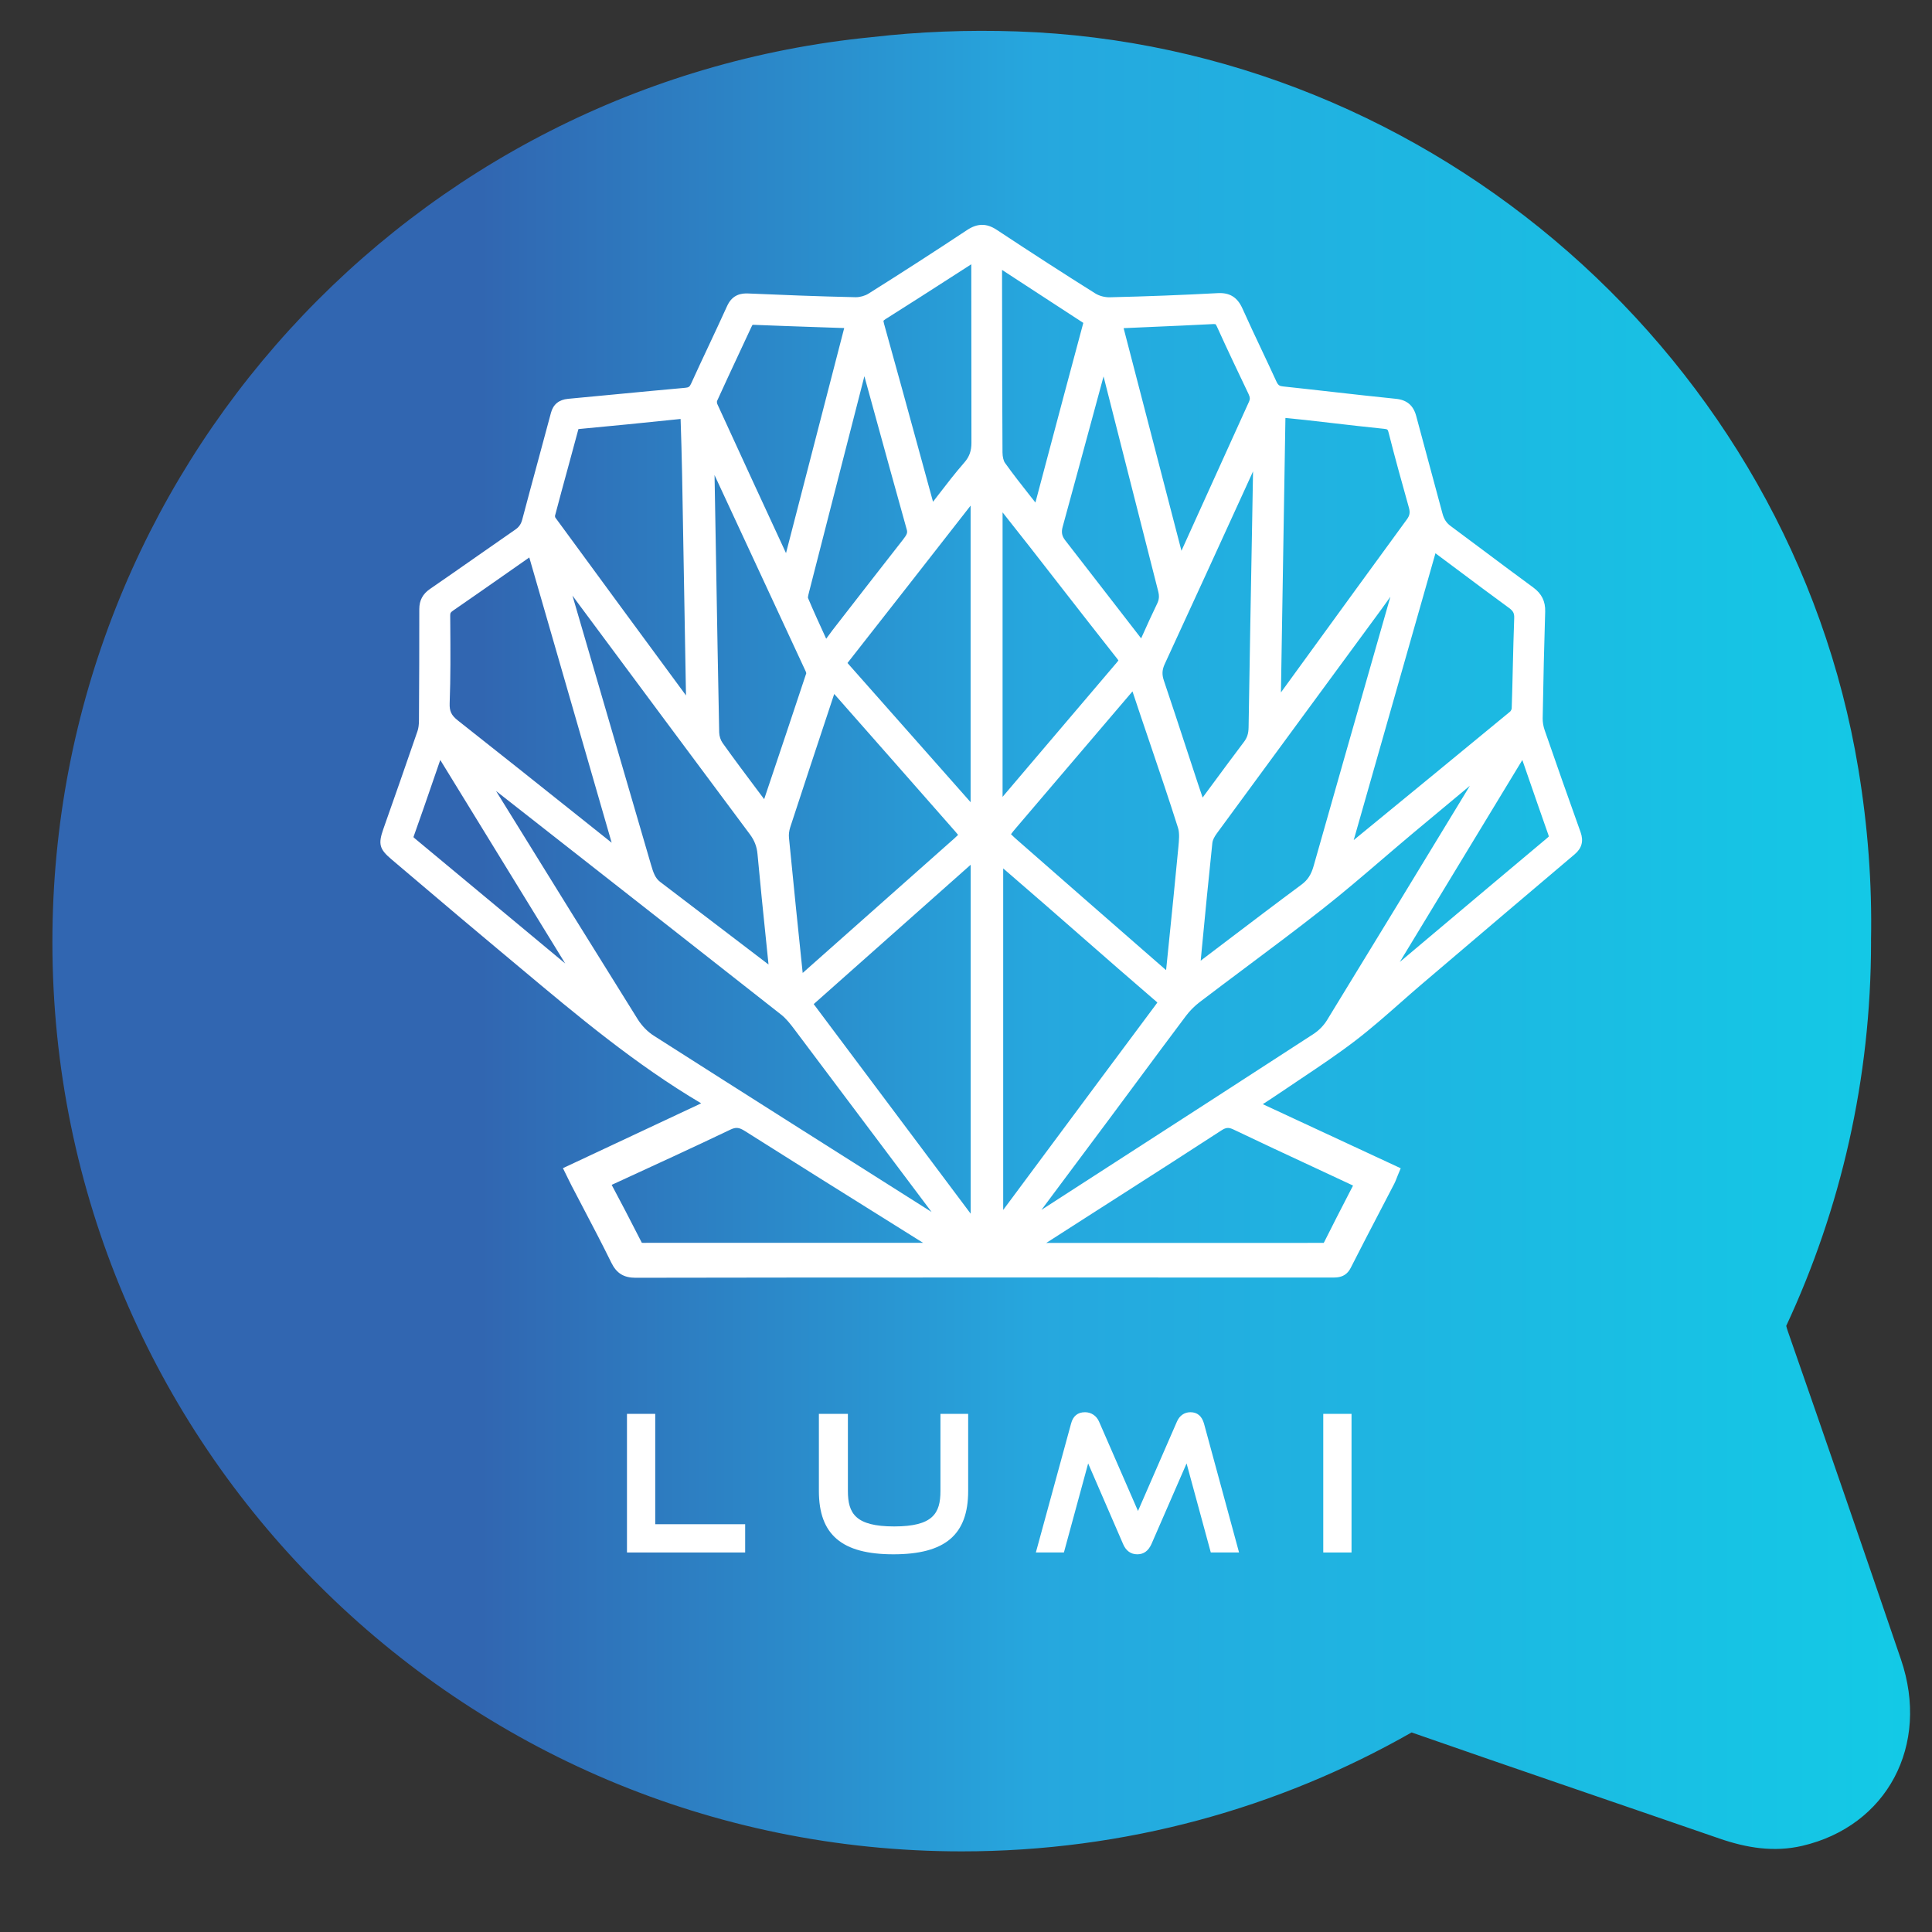
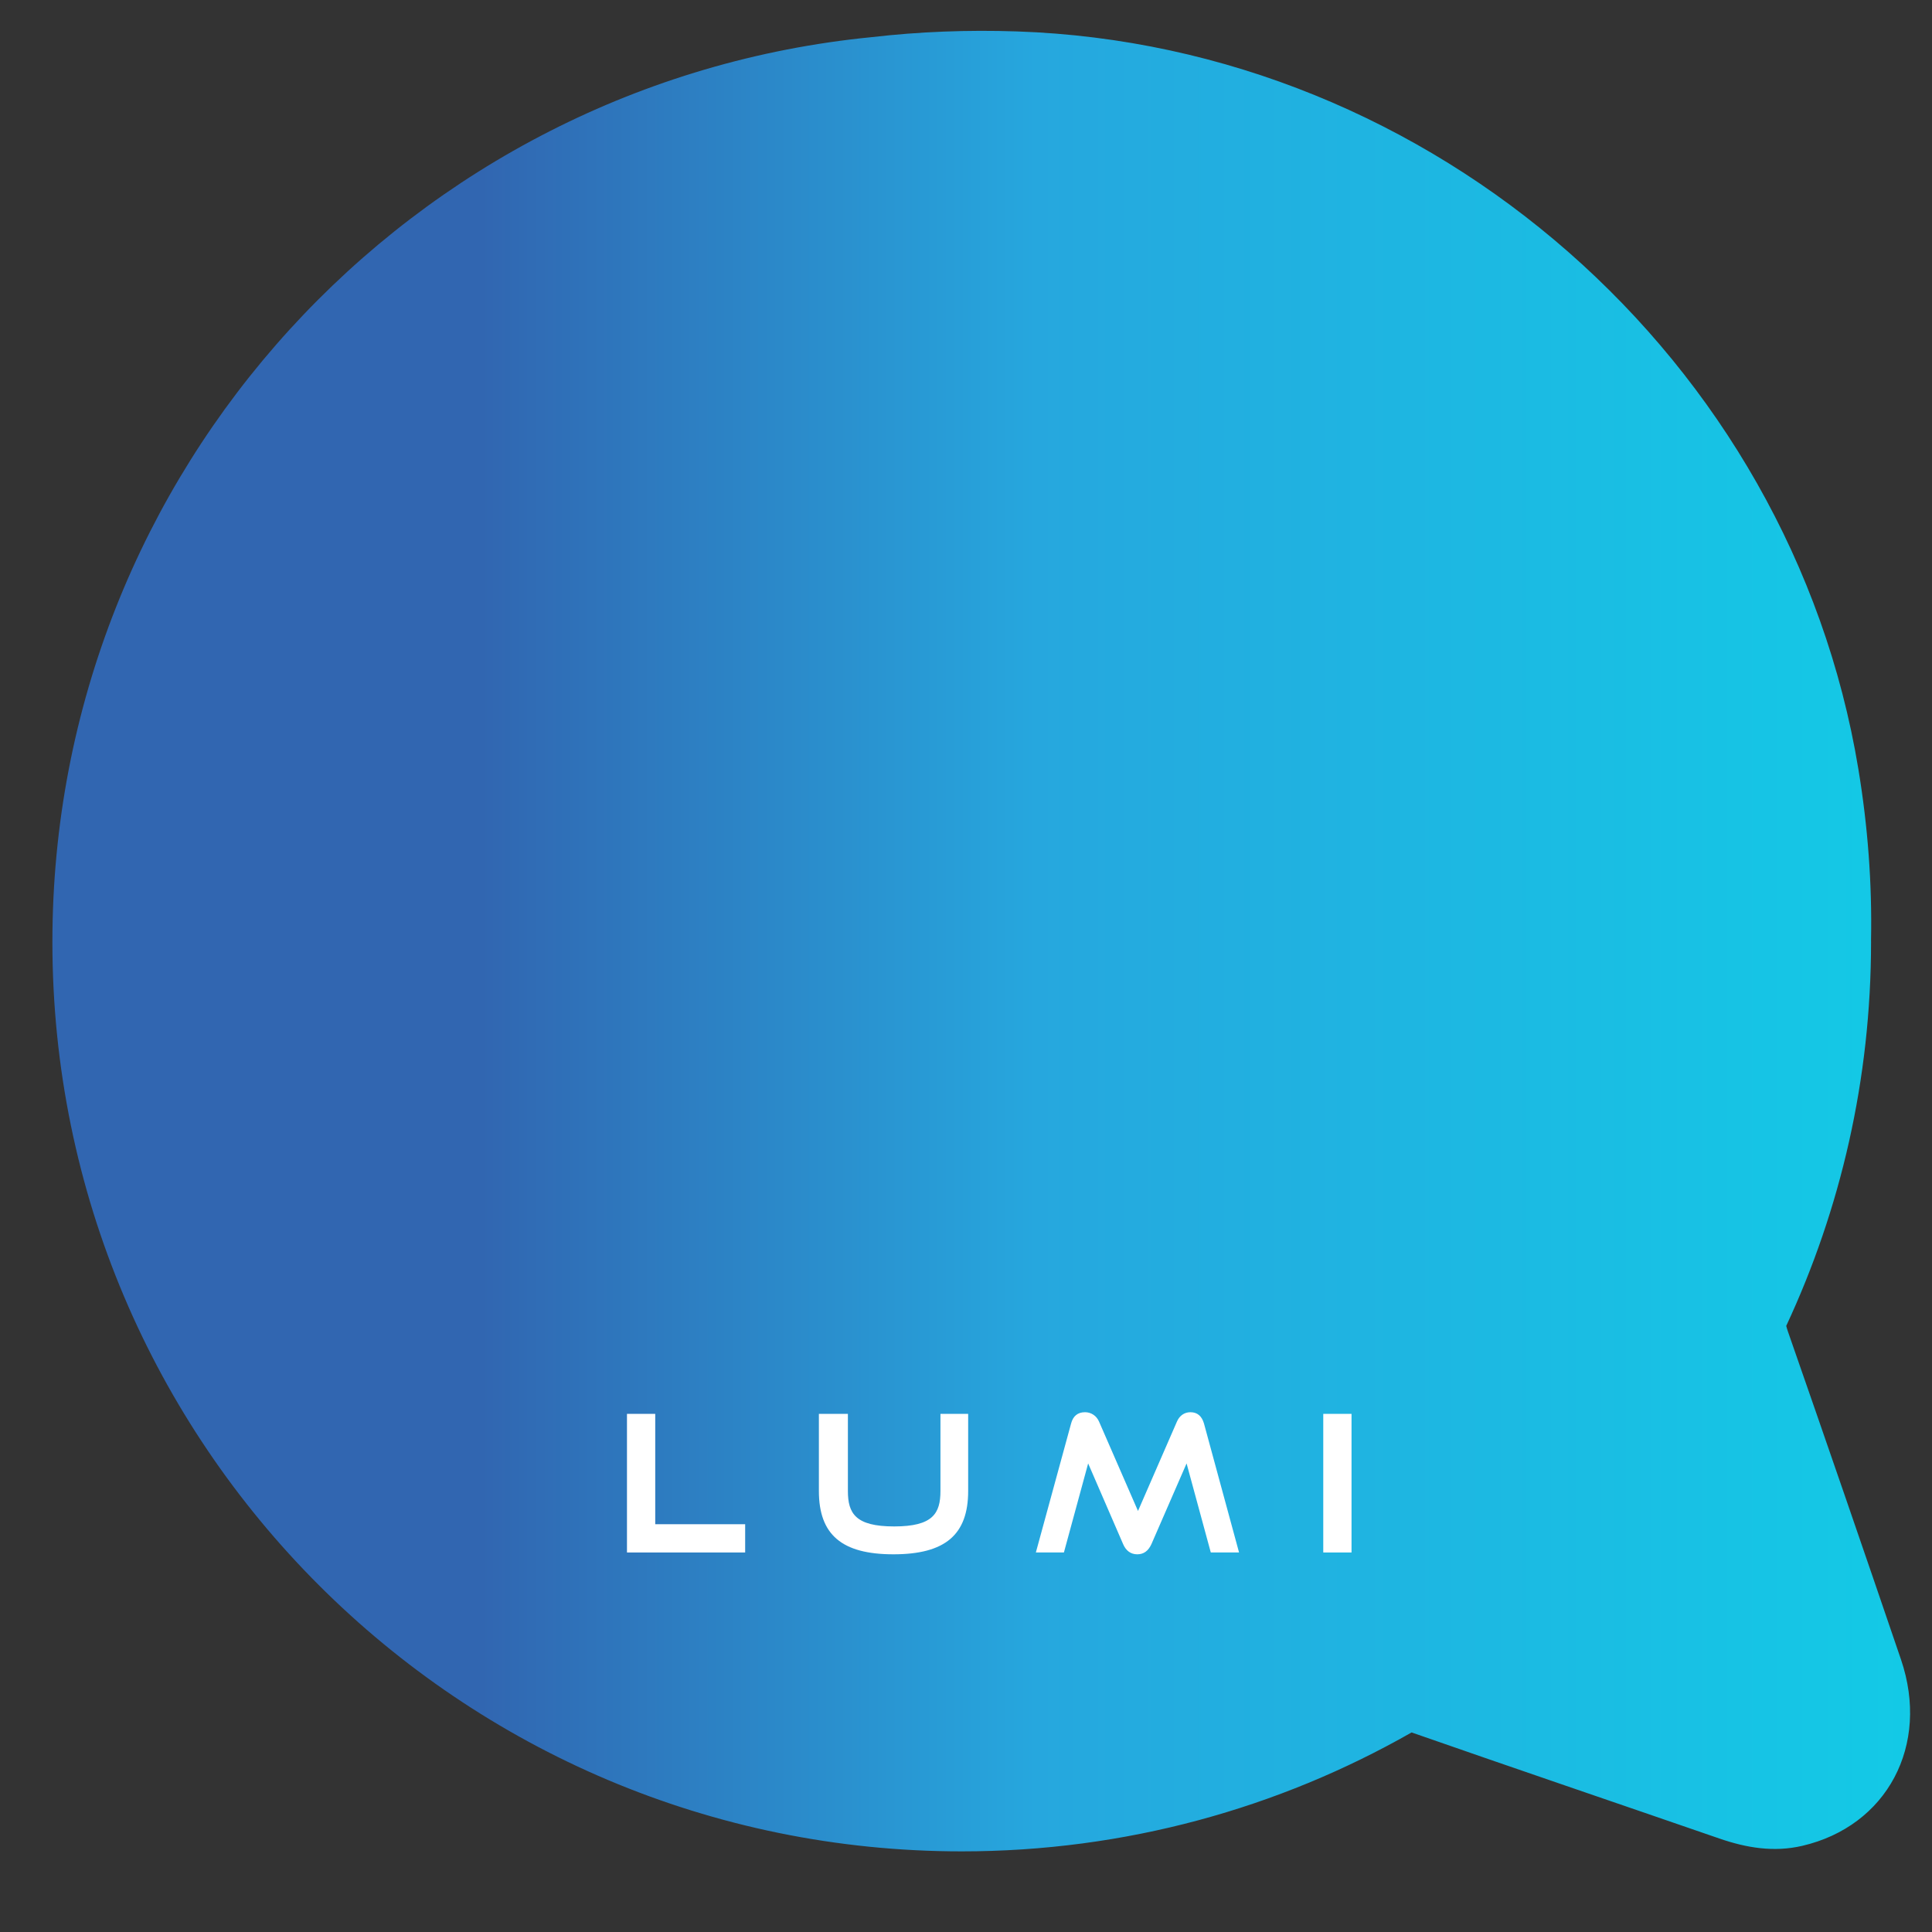
<svg xmlns="http://www.w3.org/2000/svg" height="750" viewBox="0 0 750 750" width="750">
  <rect x="0" y="0" width="750" height="750" fill="#333333" stroke="none" />
  <linearGradient id="a" gradientTransform="matrix(721.157 0 0 706.726 20.335 11.975)" gradientUnits="userSpaceOnUse" x2="1">
    <stop offset=".233" stop-color="#3166b1" />
    <stop offset=".529" stop-color="#26a7de" />
    <stop offset=".998" stop-color="#13cae6" />
  </linearGradient>
  <path d="m737.95 644.19q-21.72-63.74-43.89-127.32-.38-1.1-.65-2.16c21.11-45.28 32.93-95.76 32.93-149.01q-.01-.38-.01-.76.64-32.8-4.92-66.43c-26.24-158.78-164.95-280.82-326.59-286.31q-28.88-.97-56.34 2.21c-178.59 17.51-318.14 168.1-318.14 351.29 0 194.96 158.04 353 353 353 63.53 0 123.14-16.8 174.64-46.17 39.78 13.89 79.68 27.43 119.51 41.19 10.52 3.63 21.12 5.39 32.11 2.84 32.96-7.66 49.7-39.05 38.35-72.37z" fill="url(#a)" />
  <g fill="#fff">
    <path d="m289.27 602.67h-45.88v-53.81h10.97v42.84h34.91z" />
    <path d="m366.03 549.81h8.86v28.99c0 16.07-7.93 23.63-28.06 23.63-19.99 0-27.99-7.56-27.99-23.63v-28.99h9.35v28.99c0 10.42 4.65 14.71 18.92 14.71 14.28 0 18.92-4.29 18.92-14.71z" />
    <path d="m346.83 603.38c-20.01 0-28.94-7.58-28.94-24.58v-29.94h11.26v29.94c0 8.71 2.94 13.76 17.96 13.76 15.03 0 17.97-5.05 17.97-13.76v-29.94h10.76v29.94c0 17-8.95 24.58-29.01 24.58z" />
    <path d="m441.49 603.38c-2.51 0-4.42-1.38-5.52-4.01l-13.55-31.27-9.41 34.57h-10.89l13.67-50.04c.76-2.92 2.58-4.41 5.42-4.41 2.39 0 4.48 1.4 5.44 3.65l15.12 34.69 15.12-34.7c.99-2.31 2.9-3.64 5.23-3.64 2.66 0 4.43 1.48 5.27 4.4l13.61 50.05h-10.97l-9.4-34.57-13.63 31.29c-1.22 2.69-3.02 3.99-5.51 3.99z" />
    <path d="m524.66 602.67h-10.97v-53.81h10.97z" />
-     <path d="m246.75 496.03c-4.6 0-7.41-1.74-9.41-5.81-3.53-7.2-7.33-14.44-11.01-21.45q-2.24-4.26-4.46-8.53c-.36-.7-.71-1.41-1.13-2.27l-2.21-4.49 53.67-25.17c-25.4-15.01-48.14-34.06-70.15-52.5q-4.58-3.85-9.18-7.68c-9.46-7.88-19-15.97-28.22-23.79q-6.36-5.4-12.73-10.79c-4.63-3.92-5.16-5.89-3.11-11.72 4.12-11.69 8.78-24.94 13.26-38q.55-1.6.57-4.1c.09-14.31.14-28.86.13-43.25 0-3.4 1.32-5.89 4.15-7.84 6.15-4.23 12.38-8.58 18.39-12.79q7.34-5.13 14.69-10.23c1.48-1.01 2.27-2.16 2.74-3.94 2-7.57 4.08-15.25 6.09-22.67q2.55-9.38 5.06-18.78c.87-3.26 3.11-5.08 6.66-5.41q9.67-.9 19.34-1.83c8.54-.82 17.37-1.66 26.07-2.44 1.4-.13 1.77-.39 2.34-1.65 2.28-5.03 4.66-10.1 6.97-15.01 2.32-4.95 4.72-10.07 7.01-15.12 2.07-4.56 5.66-4.95 8.18-4.84 12.36.54 26.98 1.13 41.7 1.45 1.61.02 3.58-.51 4.98-1.38 13.2-8.3 26.06-16.6 38.24-24.67 4.04-2.69 7.62-2.72 11.58-.09 13.63 9.01 26.14 17.09 38.24 24.68 1.51.95 3.69 1.52 5.55 1.49 14.34-.34 28.46-.88 41.95-1.61 4.68-.26 7.66 1.59 9.63 5.99 2.38 5.31 4.91 10.68 7.36 15.87 1.91 4.04 3.88 8.23 5.78 12.37.7 1.54 1.26 1.85 2.56 1.98 6.42.68 12.93 1.42 19.23 2.13 8.07.91 16.42 1.85 24.62 2.68 4.29.43 6.8 2.56 7.9 6.71q2.47 9.28 4.99 18.54c1.71 6.29 3.48 12.8 5.18 19.21.59 2.23 1.53 3.69 3.13 4.88q6.64 4.92 13.24 9.87c6.17 4.62 12.54 9.39 18.85 14 3.31 2.42 4.8 5.41 4.67 9.42-.39 12.71-.71 26.27-.97 41.44-.02 1.44.25 3.07.77 4.57 4.54 13.13 9.23 26.46 13.95 39.62 1.22 3.41.48 6.19-2.26 8.52-17.23 14.58-35.49 30.09-59.21 50.29-2.84 2.41-5.69 4.92-8.45 7.36-5.6 4.93-11.39 10.03-17.45 14.68-6.83 5.23-14.08 10.08-21.09 14.77q-4.04 2.69-8.06 5.42c-2.21 1.51-4.47 2.98-6.85 4.52l53.54 24.88-1.22 2.95q-.21.53-.39.99c-.28.73-.55 1.41-.92 2.12q-2.57 4.96-5.16 9.92c-3.87 7.43-7.88 15.1-11.72 22.69-1.9 3.76-5.16 3.75-6.93 3.75h-.14q-56.37-.01-112.73-.01h-21.99c-44.5 0-90.52 0-135.77.1q-.02 0-.04 0zm229.92-58.16c-.8 0-1.56.32-2.58.99-12.79 8.33-25.85 16.69-38.49 24.78q-6.47 4.14-12.95 8.29l-16.49 10.58q20.08 0 40.16-.01 33.63-.03 67.25-.01 0 0 0 0 .2 0 .3-.01.08-.11.24-.43c3.16-6.34 6.45-12.72 9.63-18.89l1.08-2.08q.22-.44.43-.84-.45-.22-.86-.41-7.35-3.44-14.7-6.86c-10.11-4.7-20.56-9.56-30.8-14.47-.88-.42-1.56-.63-2.22-.63zm-227.5 44.58c.08.01.15.01.37.02q41.02-.03 82.04-.02l26.78.01q-.97-.59-1.93-1.19l-12.48-7.81c-17.98-11.24-36.57-22.86-54.79-34.4-2.28-1.44-3.49-1.55-5.64-.53-14.52 6.94-29.37 13.76-43.73 20.36l-2.34 1.07c3.42 6.38 7.01 13.28 11.62 22.31q.06.12.1.18zm66.71-92.66 60.93 81.36v-135.45zm-123.32-82.73 3.28 5.3c16.91 27.33 34.4 55.59 51.72 83.31 1.6 2.55 3.86 4.88 6.23 6.38 35.6 22.72 71.89 45.69 106.98 67.89l.87.55q-9.81-13.06-19.62-26.13-16.83-22.45-33.7-44.86c-1.45-1.93-3.15-4.11-5.11-5.64-26.78-21.07-54.06-42.44-80.43-63.11q-15.11-11.84-30.22-23.69zm196.88 30.06v132.57q1.91-2.56 3.82-5.13l12.71-17.12c14.06-18.93 28.59-38.5 42.93-57.72q.26-.34.38-.54-.14-.15-.4-.37c-9.81-8.42-19.68-17.06-29.23-25.42q-6.58-5.76-13.17-11.51c-5.15-4.48-10.31-8.94-15.52-13.45zm181.15-32.08c-7.74 6.43-14.78 12.29-21.99 18.33-3.92 3.29-7.87 6.67-11.7 9.94-7.62 6.53-15.5 13.28-23.54 19.6-9.84 7.74-20.02 15.36-29.87 22.72-5.83 4.37-11.87 8.88-17.76 13.37-1.99 1.52-3.84 3.37-5.33 5.35-6.42 8.53-12.88 17.25-19.13 25.68q-5.25 7.1-10.53 14.19-7.67 10.3-15.37 20.6-5.55 7.42-11.08 14.85 14.47-9.35 28.94-18.69c25.14-16.22 51.13-33 76.64-49.57 2.08-1.35 3.99-3.3 5.24-5.33 17.92-29.24 36.03-59.03 53.55-87.85zm-246.75-35.64-1.49 4.5c-5.13 15.47-10.44 31.47-15.58 47.23-.44 1.34-.62 2.84-.49 4.11 1.74 17.93 3.58 35.73 5.32 52.46q29.45-26.11 58.89-52.24.97-.87 1.44-1.36c-.21-.29-.56-.71-1.1-1.32-15.57-17.74-31.45-35.75-46.79-53.16zm68.63 54.43c.58.63 1.74 1.66 2.57 2.39 16.95 14.88 34.23 29.97 50.95 44.56l6.69 5.83.82-8.09c1.31-12.86 2.66-26.15 3.9-39.23l.04-.42c.26-2.67.52-5.44-.13-7.49-3.4-10.75-7.09-21.62-10.66-32.14q-1.96-5.77-3.91-11.54c-1.02-3.05-2.04-6.1-3.11-9.31q-22.52 26.37-44.99 52.76c-.82.97-1.73 2.03-2.17 2.68zm-170.24-92.62 3.34 11.44q13.57 46.44 27.11 92.89c.95 3.26 1.67 5.35 3.58 6.8q13.33 10.13 26.62 20.29 7.73 5.9 15.46 11.79-.44-4.31-.88-8.63c-1.16-11.22-2.35-22.83-3.4-34.27-.27-2.91-1.19-5.28-2.99-7.69-22.27-29.86-44.59-59.92-66.17-88.99q-1.34-1.81-2.67-3.63zm-61.73 93.77c.1.11.29.29.65.6l21.32 17.72q18.47 15.37 36.95 30.73l-48.51-79.01q-1.28 3.71-2.56 7.42c-2.52 7.33-5.13 14.91-7.79 22.34q-.04.13-.06.2zm430.47-29.95-47.56 78.4q4.67-3.93 9.33-7.86c15.73-13.25 32-26.96 48.03-40.39.28-.23.42-.38.48-.46-.01-.1-.05-.29-.17-.62-2.45-6.93-4.89-13.99-7.26-20.82q-1.42-4.13-2.85-8.25zm-51.22-63.37q-1.74 2.48-3.52 4.91-14.43 19.66-28.88 39.31-17.52 23.82-35 47.67c-.99 1.35-1.61 2.66-1.71 3.62-1.46 13.73-2.8 27.72-4.1 41.25l-.43 4.51q4.77-3.61 9.53-7.23c9.66-7.33 19.65-14.92 29.57-22.27 2.41-1.78 3.78-3.87 4.73-7.22 7.79-27.5 15.78-55.44 23.5-82.46q3.15-11.05 6.31-22.09zm-334.28-15.25q-4.33 3.03-8.66 6.06c-6.84 4.78-13.9 9.73-20.9 14.55-1.04.71-1.15 1.04-1.14 2.02l.03 3.81c.07 9.88.14 20.09-.24 30.16-.11 3.06.65 4.67 3.14 6.64 15.77 12.42 31.72 25.15 47.15 37.45q6.3 5.02 12.6 10.04zm351.77-1.63-31.73 111.34c19.94-16.34 40.53-33.22 60.73-49.89.24-.2.58-.89.6-1.2.19-5.46.32-11.01.44-16.38.15-6.11.3-12.42.53-18.64.08-1.92-.38-2.83-2.04-4.03-6.77-4.94-13.59-10.03-20.18-14.97q-4.17-3.12-8.35-6.23zm-228.24 42.6q14.17 15.99 28.31 32 9.74 11.02 19.48 22.03v-115.13c-14.88 19.06-31.39 40.21-47.76 61.05q-.02.03-.03.05zm-51.62-72.96q.01.4.02.79.31 17.29.61 34.57c.36 21.16.74 43.05 1.18 64.57.03 1.37.55 2.99 1.31 4.05 4.49 6.3 9.22 12.6 13.8 18.71q1.17 1.56 2.35 3.12l.72-2.15c5.14-15.3 10.46-31.12 15.62-46.71-.02-.16-.09-.46-.23-.77-11.48-24.78-22.94-49.44-35.38-76.18zm209.05-1.43-2.99 6.56c-10.22 22.36-20.78 45.48-31.27 68.18-1.06 2.28-1.16 4.11-.34 6.51 3.06 9.05 6.08 18.27 9 27.18q2.09 6.37 4.19 12.74.9 2.69 1.84 5.45 1.98-2.67 3.95-5.35c3.94-5.34 8.01-10.86 12.09-16.25 1.24-1.63 1.76-3.26 1.8-5.62.43-27.06.92-54.56 1.41-81.16zm-97.23 15.91v110.44l9.67-11.39c11.34-13.36 23.06-27.16 34.63-40.72.38-.44.57-.71.66-.86q-.08-.15-.32-.46c-7.47-9.46-15-19.12-22.28-28.47q-5.79-7.44-11.59-14.88c-3.54-4.52-7.11-9.03-10.77-13.66zm-164.65-32.33q-.03.08-.06.2-1.89 7.04-3.81 14.07c-1.74 6.35-3.53 12.92-5.23 19.39-.02.13.04.52.12.67 16.94 23.16 34.09 46.46 50.73 69.06q-.73-43-1.51-86c-.14-7.29-.36-14.55-.58-21.32-13.77 1.46-27.62 2.79-39.4 3.9q-.16.02-.26.03zm274.45-4.32-1.74 106.55 10.41-14.32c12.6-17.34 25.63-35.27 38.49-52.87 1.1-1.5 1.3-2.69.77-4.56-2.87-10.26-5.45-19.53-7.85-29.02-.33-1.34-.44-1.42-1.82-1.57-6.8-.69-13.7-1.49-20.36-2.26q-5.18-.6-10.36-1.19c-2.4-.27-4.79-.5-7.34-.74q-.1-.01-.2-.02zm-185.35 69.85c2.13 5.06 4.42 10.06 6.85 15.36q.11.25.23.49 1.22-1.72 2.47-3.34c9.6-12.4 19.19-24.69 27.3-35.07 1.6-2.05 1.85-2.71 1.51-3.94-4.37-15.6-8.73-31.48-12.96-46.84q-1.75-6.36-3.5-12.72-.12.49-.24.97-4.45 17.37-8.91 34.73-6.15 23.92-12.26 47.84l-.06.24c-.17.65-.47 1.82-.43 2.28zm114.75-85.98q-1.96 7.21-3.91 14.43c-3.91 14.4-7.94 29.3-11.96 43.94-.59 2.12-.3 3.61 1.01 5.29q10 12.85 19.94 25.74 4.76 6.14 9.51 12.29.14-.32.29-.64c2-4.46 3.9-8.67 5.96-12.91.74-1.53.84-2.87.36-4.77q-7.09-27.78-14.14-55.58-3.53-13.9-7.06-27.79zm-136.24-20.03c-.08.1-.23.34-.48.87q-2.36 5.09-4.74 10.16c-2.84 6.09-5.79 12.39-8.61 18.61-.06.2-.01.8.1 1.05 8.83 19.32 17.89 38.9 26.7 57.94l22.59-87.37q-5.14-.18-10.28-.35c-8.21-.28-16.69-.57-25.03-.91q-.17-.01-.25 0zm144.03 1.3 22.45 86.42q3.12-6.89 6.24-13.79 9.96-22.04 19.97-44.05c.42-.91.5-1.62-.17-3.03-3.84-8.04-8.19-17.14-12.25-26.12-.36-.8-.58-.96-.58-.96s-.2-.09-.83-.06c-8 .42-16.13.77-24 1.11q-5.41.23-10.83.48zm-47.19-22.61q0 3.09 0 6.13l.02 13.33c.02 16.84.04 34.26.15 51.39.01 1.67.39 3.27.98 4.08 3.16 4.43 6.62 8.81 9.96 13.05q.92 1.16 1.84 2.32l3.84-14.46c4.8-18.08 9.76-36.78 14.72-55.16q.01-.06.03-.11-.12-.08-.3-.2c-8.09-5.24-16.28-10.6-24.21-15.78q-3.51-2.3-7.03-4.59zm-46.03 19.75c.01 0-.03.29.19 1.08 4.68 16.73 9.34 33.77 13.85 50.24l4.32 15.77q.43 1.56.87 3.16 1.11-1.43 2.21-2.86c3.16-4.11 6.43-8.35 9.93-12.35 1.95-2.22 2.77-4.51 2.77-7.66q-.04-21.9-.04-43.8-.01-12.76-.02-25.52-4.06 2.61-8.11 5.22c-8.21 5.28-16.69 10.73-25.1 16.02-.68.43-.85.66-.87.7z" fill-rule="evenodd" />
  </g>
</svg>